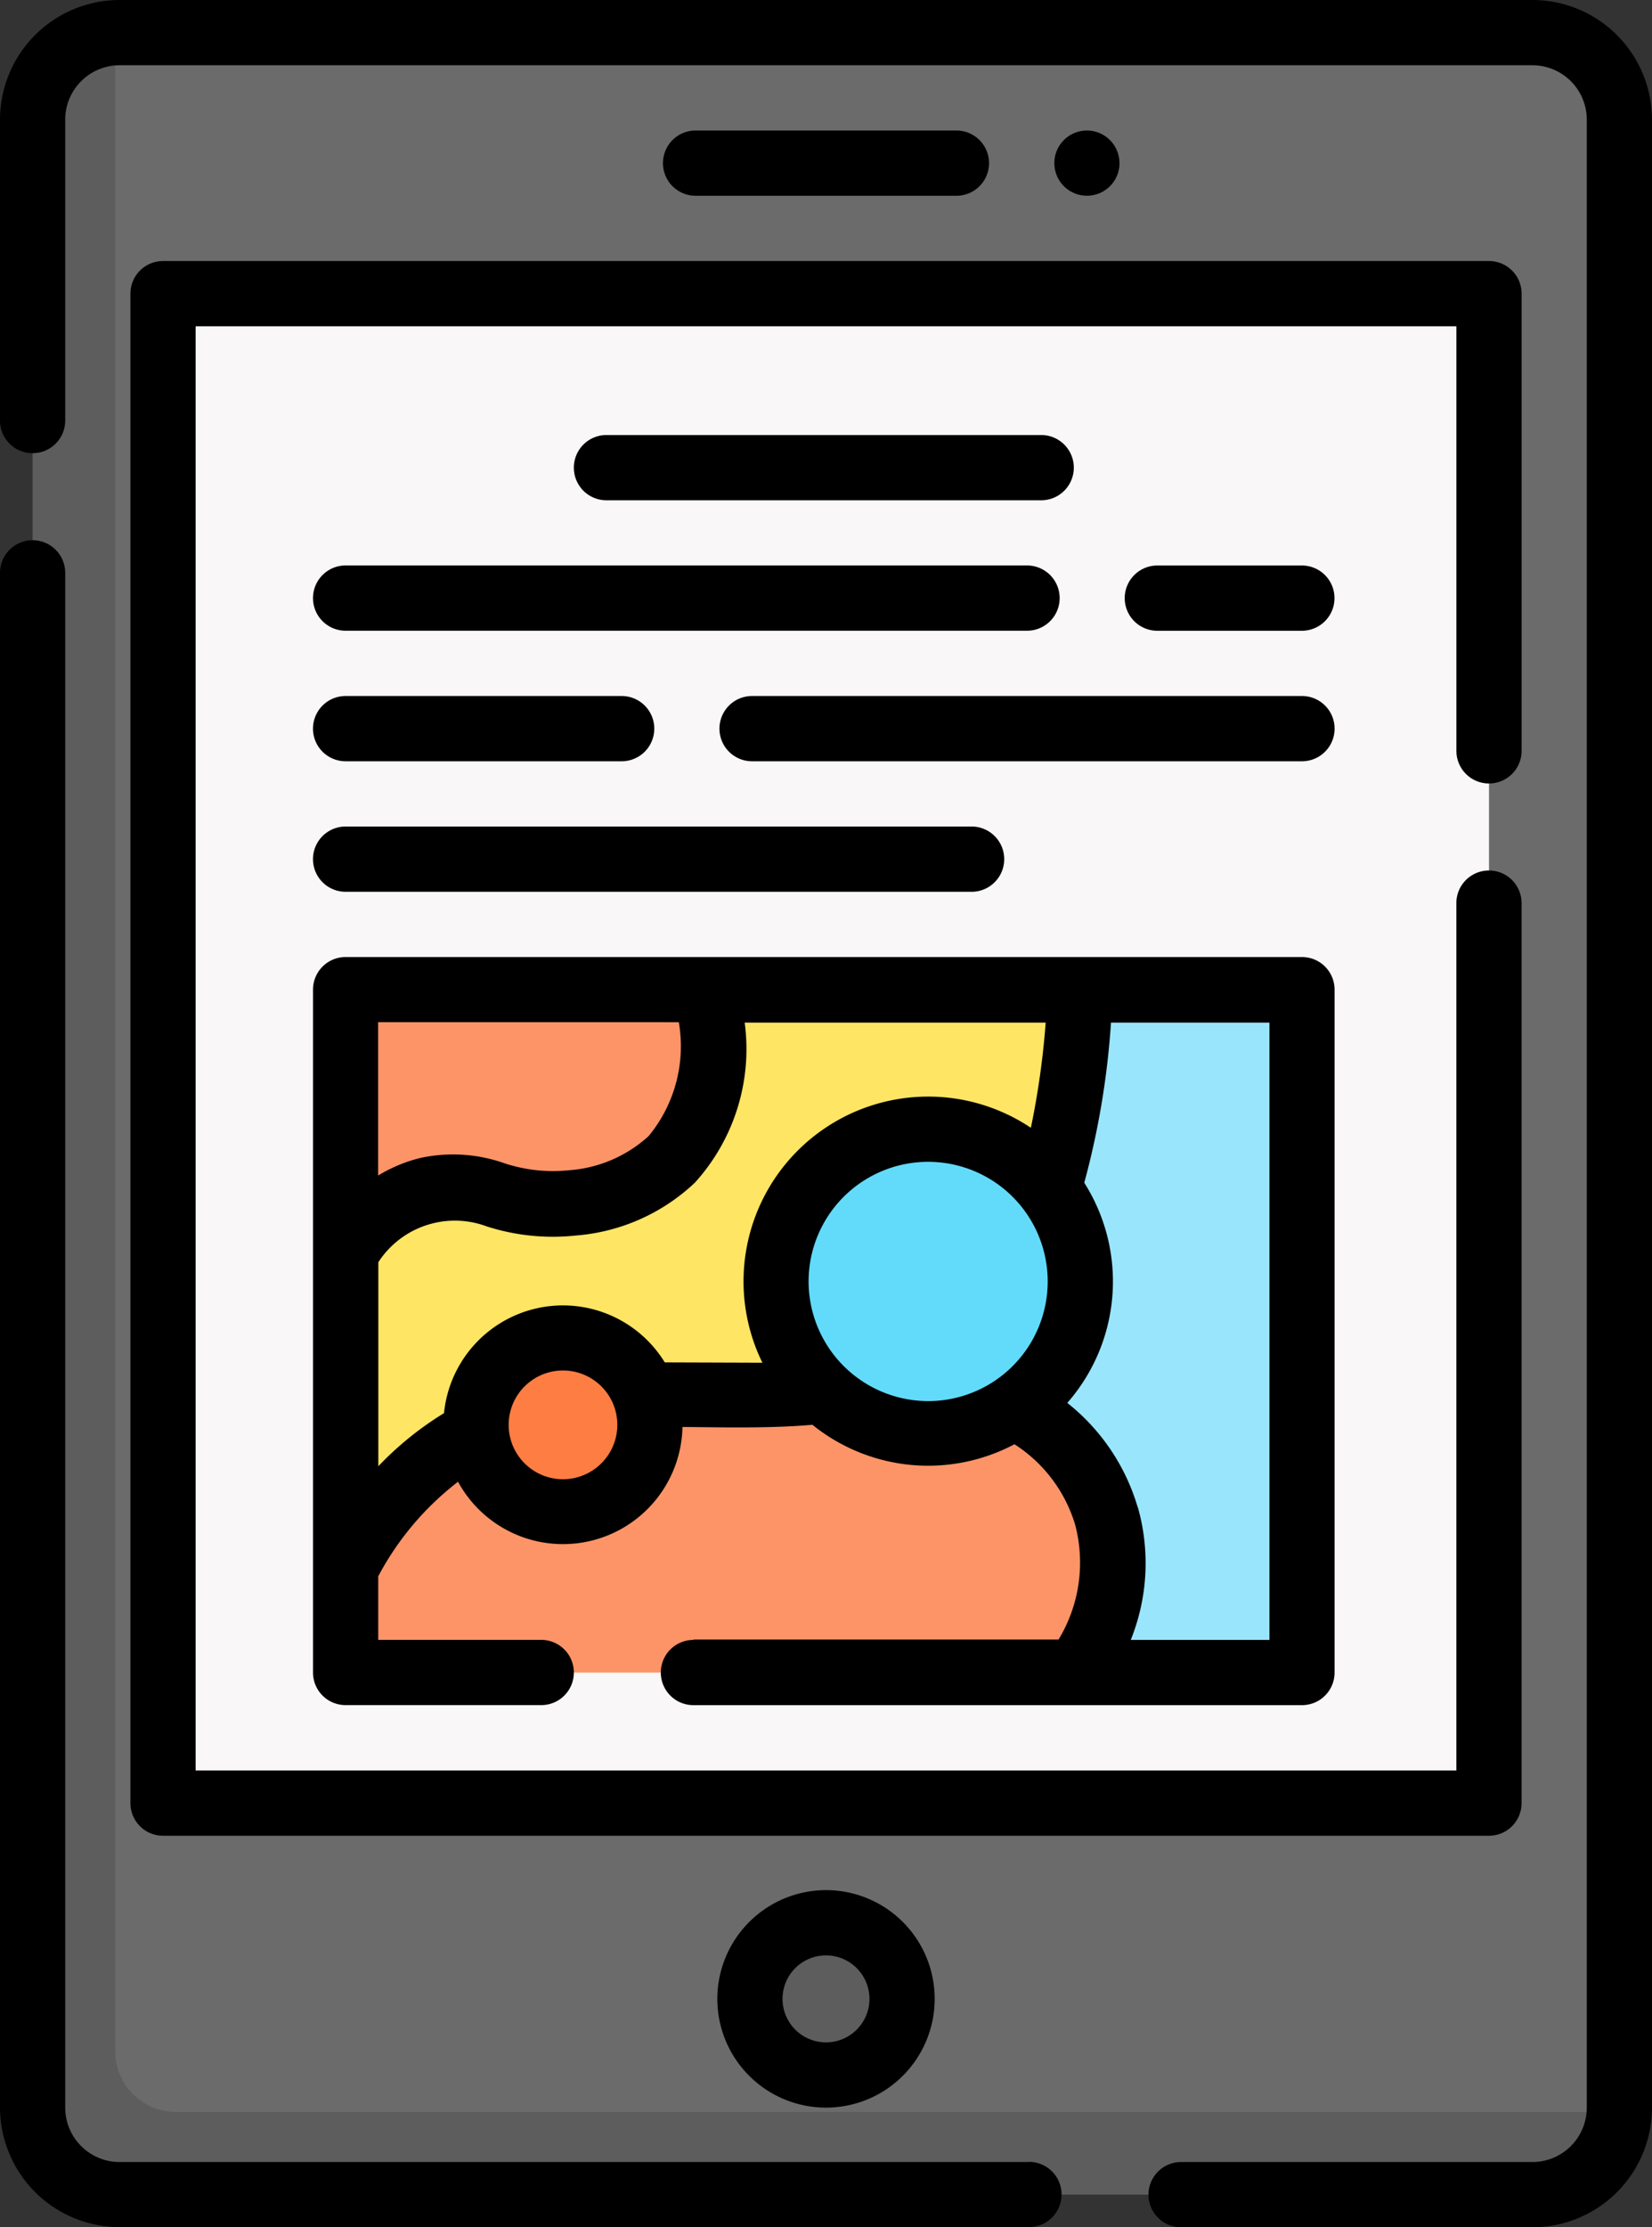
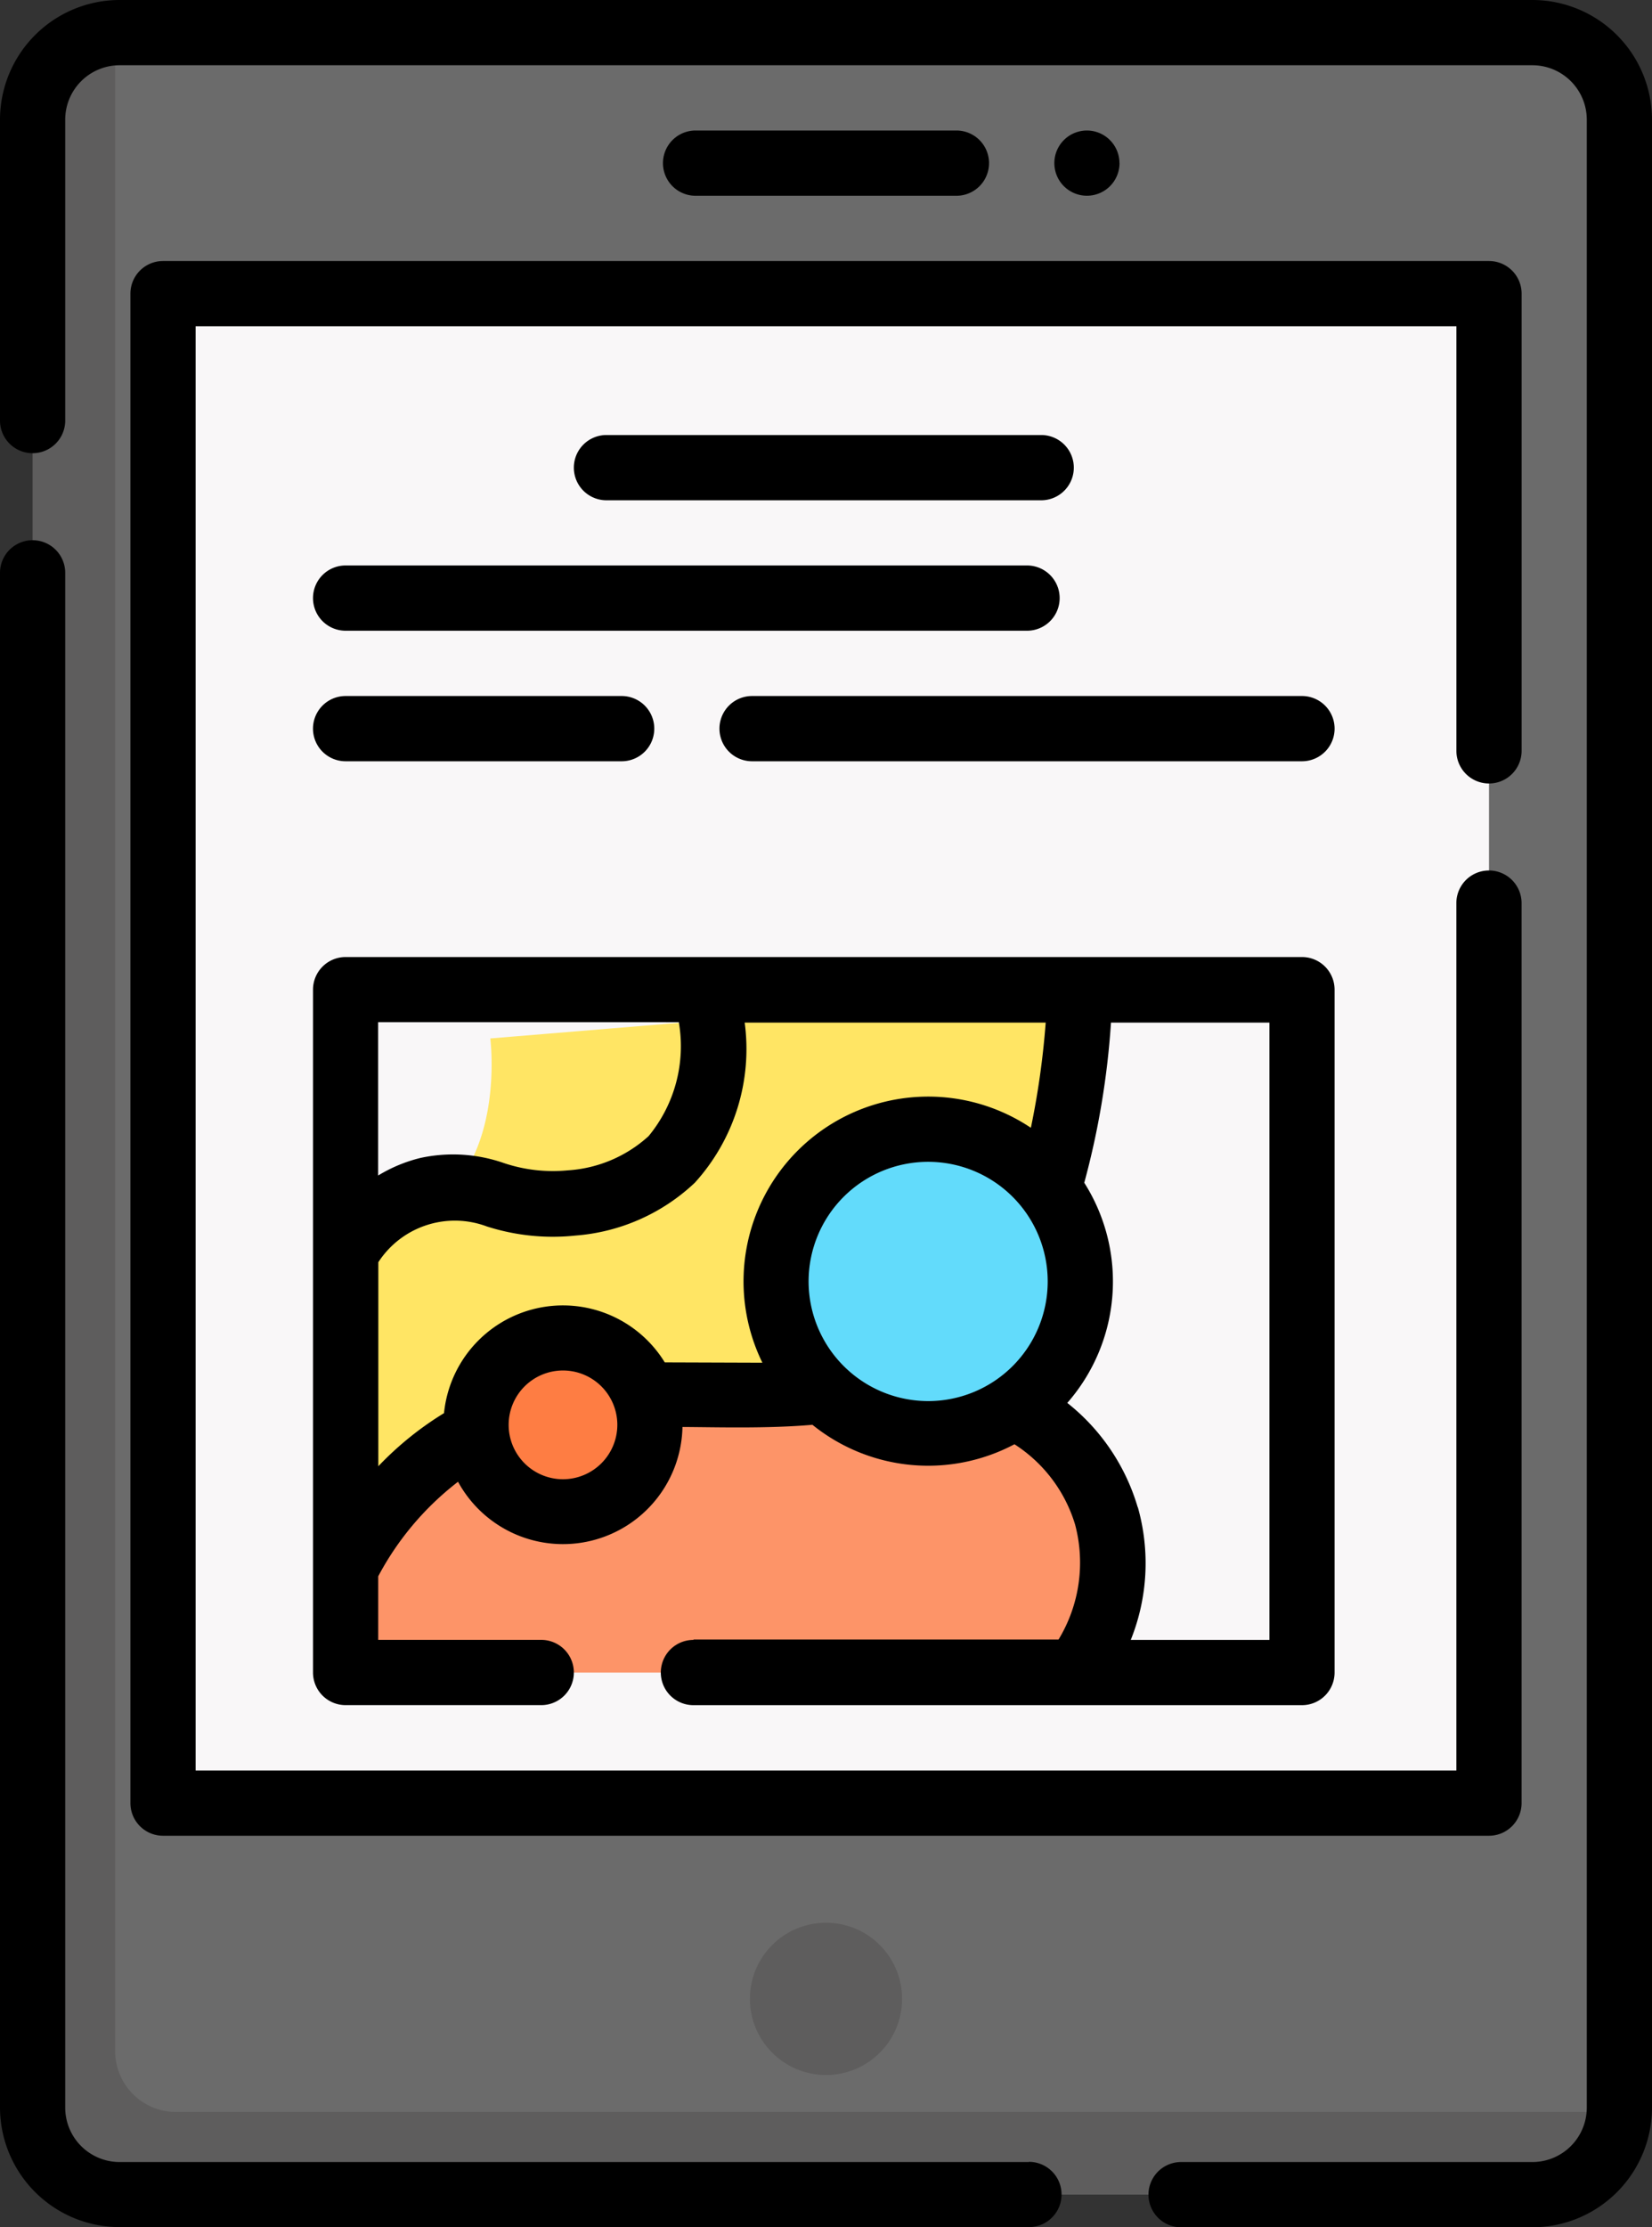
<svg xmlns="http://www.w3.org/2000/svg" width="45.268" height="60.993" viewBox="0 0 45.268 60.993">
  <rect x="0" y="0" width="45.268" height="60.993" fill="#333333" stroke="none" />
  <g id="Group_1693" data-name="Group 1693" transform="translate(-66)">
    <g id="Group_1692" data-name="Group 1692" transform="translate(66)">
      <g id="Group_1690" data-name="Group 1690" transform="translate(0.893 0.893)">
        <path id="Path_2470" data-name="Path 2470" d="M116.459,66.192l-36.944-.142a2.382,2.382,0,0,1-2.383-2.383L76.574,9.883c0-1.275,1.9-2.379,1.9-2.379.041,0,.08,0,.121,0h38.716a2.382,2.382,0,0,1,2.383,2.383V64.323c0,.04,0,.08,0,.119C119.686,64.442,117.734,66.192,116.459,66.192Z" transform="translate(-76.208 -7.5)" fill="#6b6b6b" />
        <path id="Path_2471" data-name="Path 2471" d="M116.978,64.467A2.382,2.382,0,0,1,114.6,66.73H75.883A2.382,2.382,0,0,1,73.5,64.348V9.907a2.381,2.381,0,0,1,2.262-2.379l0,55.271a1.668,1.668,0,0,0,1.668,1.668Z" transform="translate(-73.5 -7.525)" fill="#5e5d5d" />
        <path id="Path_2472" data-name="Path 2472" d="M139.357,108.837H103.977a.477.477,0,0,1-.477-.477V67.977a.477.477,0,0,1,.477-.477h35.381a.477.477,0,0,1,.477.477V108.36A.477.477,0,0,1,139.357,108.837Z" transform="translate(-99.926 -60.352)" fill="#f9f7f8" />
        <circle id="Ellipse_116" data-name="Ellipse 116" cx="2.085" cy="2.085" r="2.085" transform="translate(19.656 51.76)" fill="#5e5d5d" />
        <g id="Group_1689" data-name="Group 1689" transform="translate(8.577 26.208)">
          <path id="Path_2473" data-name="Path 2473" d="M165.513,315.351H146.1a.6.6,0,0,1-.6-.6v-2.263c.392-.768.8-2.724,1.978-3.693,4.334-3.555,10-.392,13.985-2.8l2.919,1.7a4.961,4.961,0,0,1,2.5,2.978C167.54,312.957,165.662,315.158,165.513,315.351Z" transform="translate(-145.5 -296.649)" fill="#fd9468" />
-           <path id="Path_2474" data-name="Path 2474" d="M290.027,228.1v17.512a.6.6,0,0,1-.6.6h-5.6a5.057,5.057,0,0,0,.834-4.289,4.961,4.961,0,0,0-2.5-2.978l-2.344-1.381c.027-.015.637-4.437.637-4.437l3.494-5.618h5.48A.6.6,0,0,1,290.027,228.1Z" transform="translate(-263.819 -227.5)" fill="#99e6fc" />
-           <path id="Path_2475" data-name="Path 2475" d="M165.632,227.5c-.306,6.3-2.23,8.867-4.05,10.007-.027.017-.054.033-.081.049-3.981,2.408-9.4-.625-13.738,2.929a8.908,8.908,0,0,0-2.263,2.859v-9.066c.727-.848,1.32-1.561,1.918-1.7,1.463-.351,2.182.581,4.046.368a4.787,4.787,0,0,0,2.819-1.226c1.5-1.489,1.146-4.216,1.146-4.216Z" transform="translate(-145.5 -227.5)" fill="#ffe564" />
-           <path id="Path_2476" data-name="Path 2476" d="M154.4,232.073a4.787,4.787,0,0,1-2.819,1.226c-1.863.213-2.583-.72-4.046-.368a3.863,3.863,0,0,0-2.037,1.347V228.1a.6.6,0,0,1,.6-.6h9.332C155.576,228.239,155.9,230.584,154.4,232.073Z" transform="translate(-145.5 -227.5)" fill="#fd9468" />
+           <path id="Path_2475" data-name="Path 2475" d="M165.632,227.5c-.306,6.3-2.23,8.867-4.05,10.007-.027.017-.054.033-.081.049-3.981,2.408-9.4-.625-13.738,2.929a8.908,8.908,0,0,0-2.263,2.859v-9.066a4.787,4.787,0,0,0,2.819-1.226c1.5-1.489,1.146-4.216,1.146-4.216Z" transform="translate(-145.5 -227.5)" fill="#ffe564" />
        </g>
        <circle id="Ellipse_117" data-name="Ellipse 117" cx="2.383" cy="2.383" r="2.383" transform="translate(12.151 35.738)" fill="#fe7d43" />
        <circle id="Ellipse_118" data-name="Ellipse 118" cx="4.169" cy="4.169" r="4.169" transform="translate(20.371 30.02)" fill="#62dbfb" />
      </g>
      <g id="Group_1691" data-name="Group 1691">
        <path id="Path_2477" data-name="Path 2477" d="M107.992,0H69.276A3.28,3.28,0,0,0,66,3.276v8.241a.893.893,0,1,0,1.787,0V3.276a1.491,1.491,0,0,1,1.489-1.489h38.716a1.491,1.491,0,0,1,1.489,1.489V57.717a1.491,1.491,0,0,1-1.489,1.489H98.364a.893.893,0,0,0,0,1.787h9.628a3.28,3.28,0,0,0,3.276-3.276V3.276A3.28,3.28,0,0,0,107.992,0Z" transform="translate(-66)" />
        <path id="Path_2478" data-name="Path 2478" d="M94.195,168.594H69.276a1.491,1.491,0,0,1-1.489-1.489v-42.03a.893.893,0,1,0-1.787,0V167.1a3.28,3.28,0,0,0,3.276,3.276H94.195a.893.893,0,0,0,0-1.787Z" transform="translate(-66 -109.388)" />
        <path id="Path_2479" data-name="Path 2479" d="M96,60.893V102.23a.893.893,0,0,0,.893.893h36.334a.893.893,0,0,0,.893-.893V77.583a.893.893,0,1,0-1.787,0v23.753H97.787V61.787h34.547V73.414a.893.893,0,1,0,1.787,0V60.893a.893.893,0,0,0-.893-.893H96.893A.893.893,0,0,0,96,60.893Z" transform="translate(-92.426 -52.852)" />
-         <path id="Path_2480" data-name="Path 2480" d="M231,437.478a2.978,2.978,0,1,0,2.978-2.978A2.982,2.982,0,0,0,231,437.478Zm4.169,0a1.191,1.191,0,1,1-1.191-1.191A1.193,1.193,0,0,1,235.169,437.478Z" transform="translate(-211.344 -382.74)" />
        <path id="Path_2481" data-name="Path 2481" d="M310.3,30.893a.893.893,0,0,0-.893-.893h0a.893.893,0,1,0,.895.893Z" transform="translate(-279.625 -26.426)" />
        <path id="Path_2482" data-name="Path 2482" d="M226.541,31.787a.893.893,0,1,0,0-1.787h-7.148a.893.893,0,0,0,0,1.787Z" transform="translate(-200.333 -26.426)" />
        <path id="Path_2483" data-name="Path 2483" d="M148.424,238.7a.893.893,0,1,0,0,1.787H165.1a.893.893,0,0,0,.893-.893v-18.7A.893.893,0,0,0,165.1,220H138.893a.893.893,0,0,0-.893.893v18.7a.893.893,0,0,0,.893.893h5.361a.893.893,0,1,0,0-1.787h-4.467v-1.741a8,8,0,0,1,2.187-2.589,3.275,3.275,0,0,0,6.15-1.5c.96.005,2.336.047,3.561-.06a5.048,5.048,0,0,0,5.536.533,3.974,3.974,0,0,1,1.662,2.2,4.059,4.059,0,0,1-.454,3.148h-10Zm-.4-16.916a3.87,3.87,0,0,1-.828,3.12,3.627,3.627,0,0,1-2.211.937,4.224,4.224,0,0,1-1.757-.2,4.227,4.227,0,0,0-2.282-.14,4.08,4.08,0,0,0-1.161.482v-4.2ZM144.85,234.3a1.489,1.489,0,1,1,1.489-1.489A1.491,1.491,0,0,1,144.85,234.3Zm2.789-3.2a3.275,3.275,0,0,0-6.049,1.39,8.893,8.893,0,0,0-1.8,1.454v-5.587a2.5,2.5,0,0,1,2.972-.98,5.924,5.924,0,0,0,2.431.25,5.354,5.354,0,0,0,3.269-1.446,5.447,5.447,0,0,0,1.367-4.385h8.248a22.393,22.393,0,0,1-.406,2.88,5.06,5.06,0,0,0-7.357,6.433Zm3.941-2.216a3.276,3.276,0,1,1,3.276,3.276A3.28,3.28,0,0,1,151.58,228.875Zm9.019,6.186a5.685,5.685,0,0,0-1.93-2.86,5.046,5.046,0,0,0,.465-6.029,22.248,22.248,0,0,0,.732-4.385h4.342V238.7h-3.8A5.625,5.625,0,0,0,160.6,235.06Z" transform="translate(-129.423 -193.792)" />
        <path id="Path_2484" data-name="Path 2484" d="M247.463,160H232.393a.893.893,0,0,0,0,1.787h15.069a.893.893,0,0,0,0-1.787Z" transform="translate(-211.785 -140.94)" />
        <path id="Path_2485" data-name="Path 2485" d="M138.893,161.787h7.565a.893.893,0,0,0,0-1.787h-7.565a.893.893,0,1,0,0,1.787Z" transform="translate(-129.423 -140.94)" />
-         <path id="Path_2486" data-name="Path 2486" d="M329.6,130h-3.961a.893.893,0,1,0,0,1.787H329.6a.893.893,0,1,0,0-1.787Z" transform="translate(-293.926 -114.514)" />
        <path id="Path_2487" data-name="Path 2487" d="M138,130.893a.893.893,0,0,0,.893.893h18.673a.893.893,0,1,0,0-1.787H138.893A.893.893,0,0,0,138,130.893Z" transform="translate(-129.423 -114.514)" />
        <path id="Path_2488" data-name="Path 2488" d="M210.806,101.787a.893.893,0,0,0,0-1.787H198.893a.893.893,0,1,0,0,1.787Z" transform="translate(-182.275 -88.087)" />
-         <path id="Path_2489" data-name="Path 2489" d="M138.893,191.787h17.154a.893.893,0,1,0,0-1.787H138.893a.893.893,0,1,0,0,1.787Z" transform="translate(-129.423 -167.366)" />
      </g>
    </g>
  </g>
</svg>